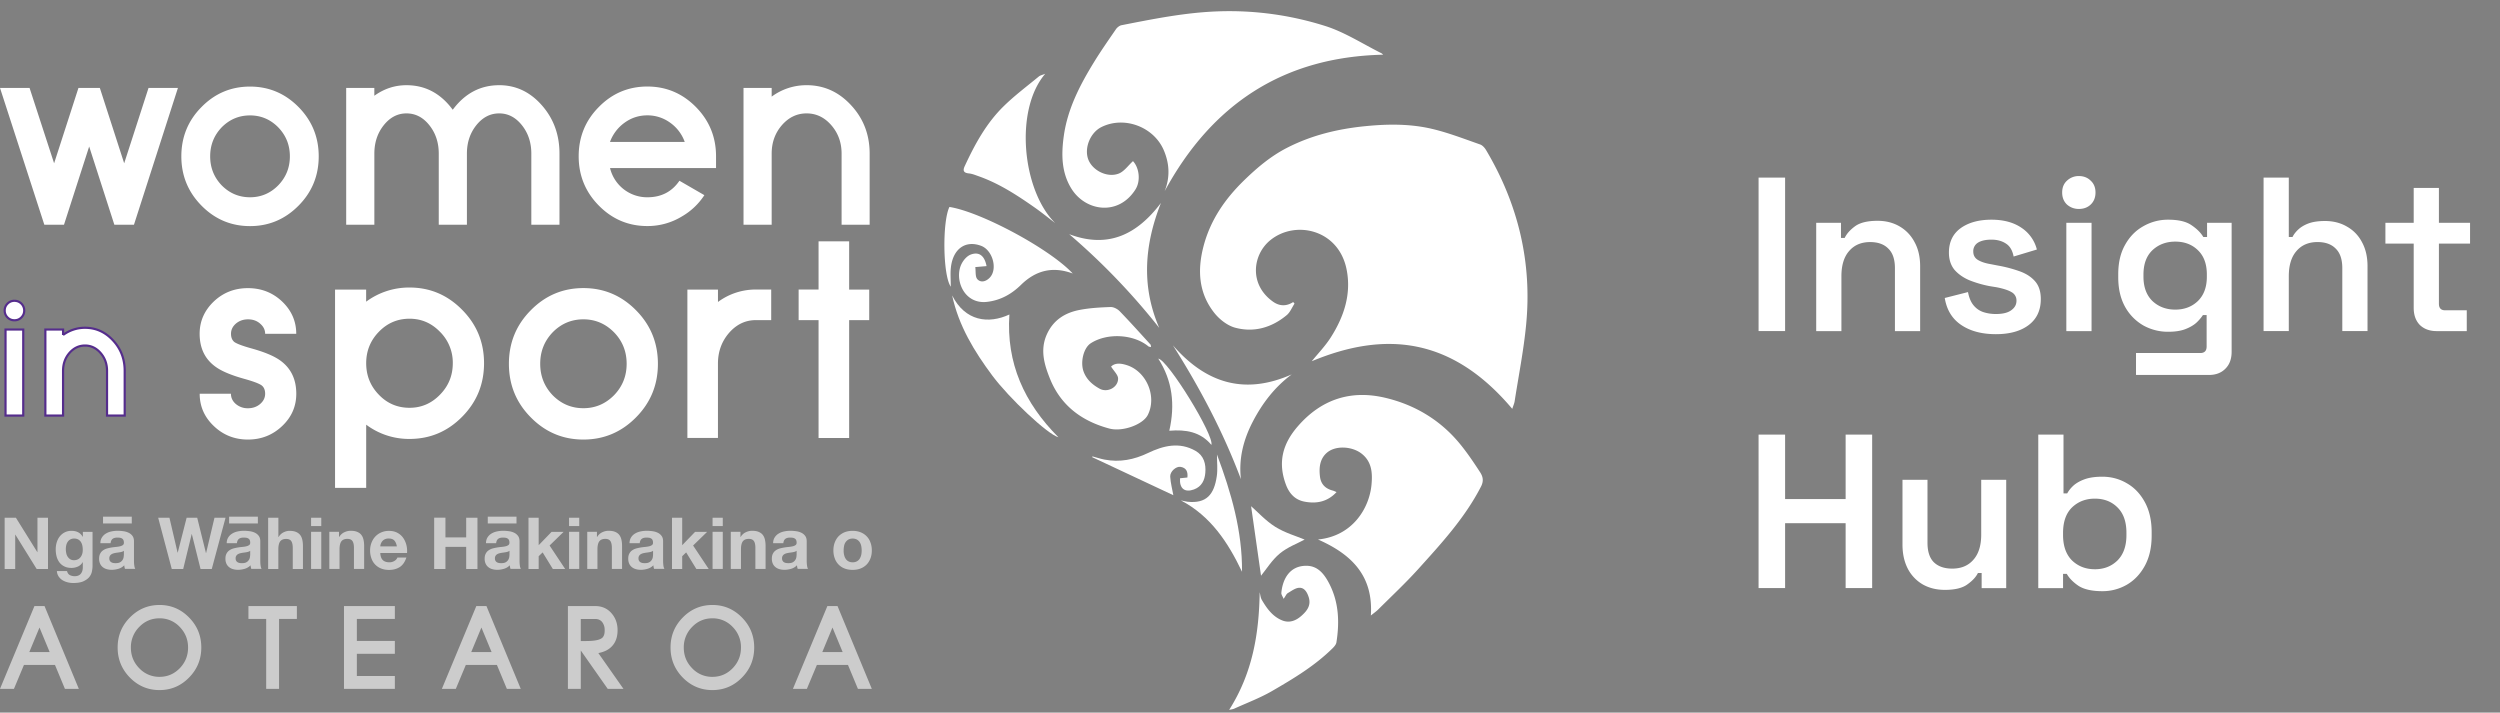
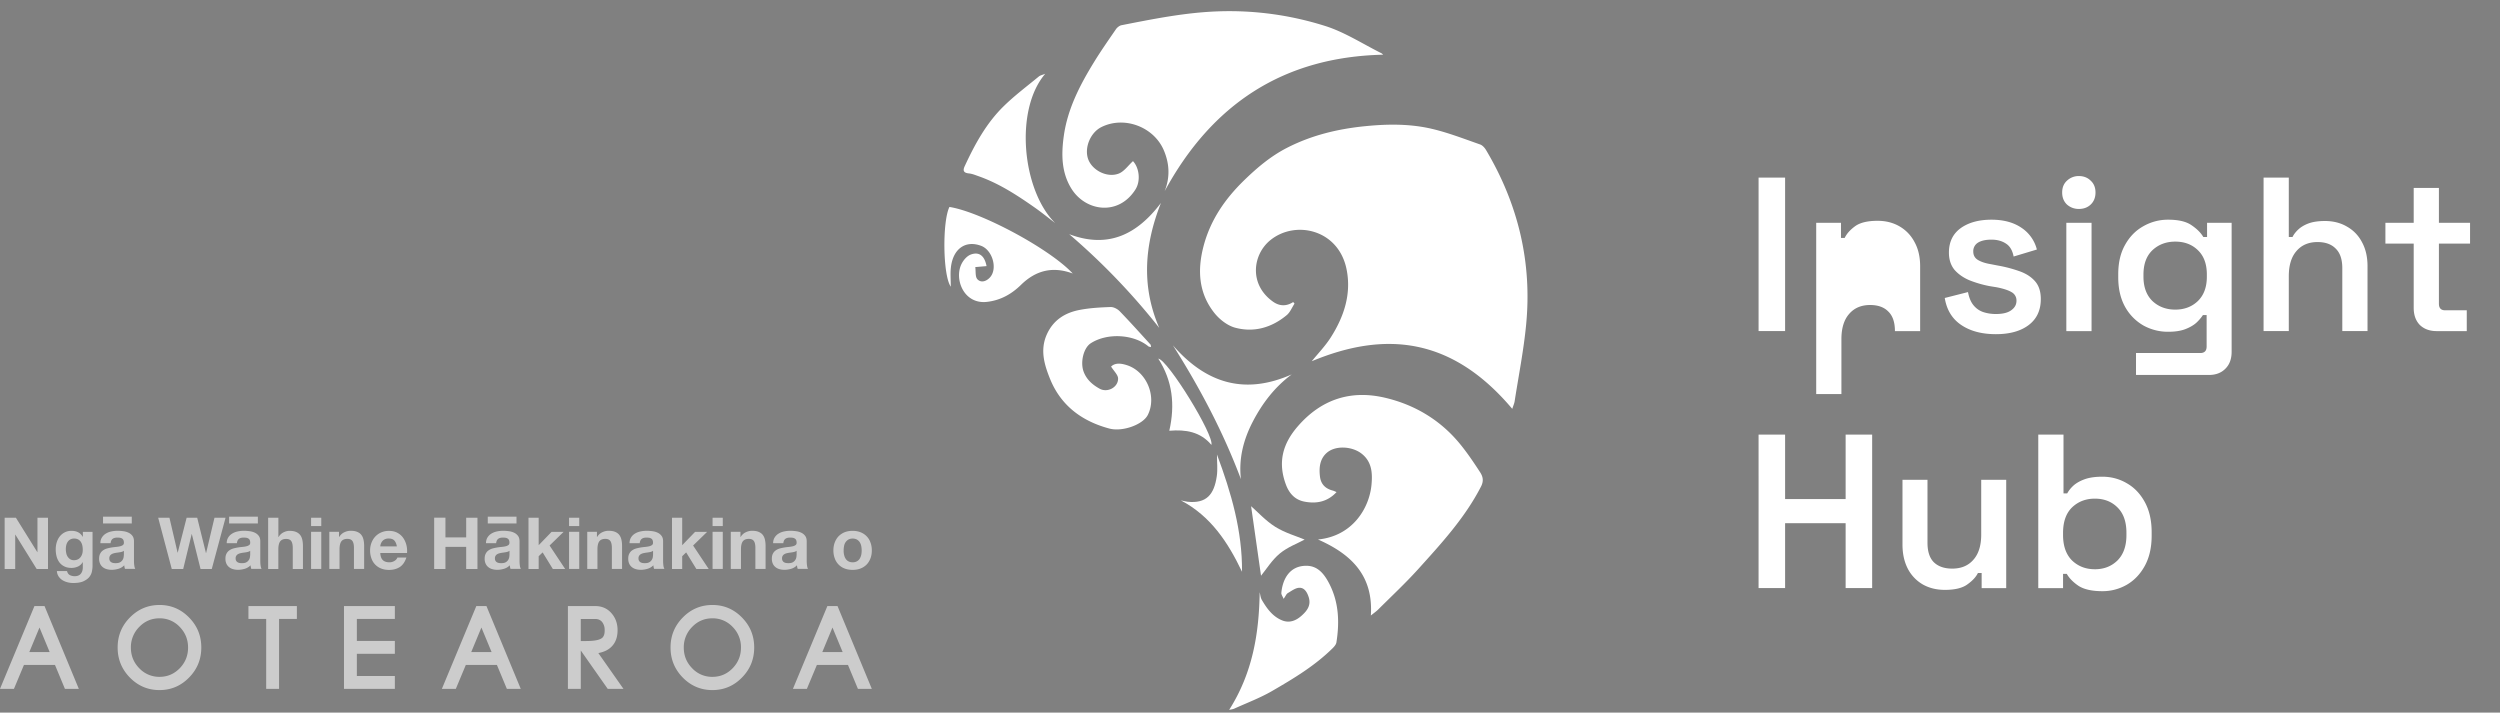
<svg xmlns="http://www.w3.org/2000/svg" width="214" height="61" fill="none" viewBox="0 0 214 61">
  <rect x="0" y="0" width="214" height="61" fill="#808080" stroke="none" />
  <path fill="#fff" d="M127.206 12.845c-.115-.194-.304-.41-.511-.48-1.336-.467-2.662-.983-4.033-1.314-1.886-.458-3.816-.445-5.746-.255-2.358.229-4.628.771-6.743 1.855-1.362.697-2.517 1.662-3.623 2.732-1.688 1.631-2.957 3.465-3.543 5.752-.52 2.031-.392 3.97.939 5.65.44.555 1.115 1.084 1.776 1.264 1.617.437 3.133 0 4.424-1.075.291-.242.445-.652.666-.983-.04-.044-.075-.088-.115-.136-.59.388-1.181.352-1.714-.022-2.098-1.477-1.759-4.05-.234-5.28 2.146-1.732 5.822-.908 6.514 2.486.432 2.115-.212 4.054-1.34 5.83-.485.763-1.132 1.428-1.639 2.054 6.24-2.6 11.974-2.09 17.165 4.076.088-.268.172-.454.203-.643.339-2.181.771-4.354.983-6.545.524-5.354-.683-10.347-3.429-14.966zM97.19 16.225c.472-.736.327-1.864-.206-2.432-.406.365-.75.881-1.221 1.066-.992.383-2.261-.277-2.61-1.22-.356-.97.173-2.28 1.116-2.755 1.956-.987 4.5-.03 5.354 1.983.49 1.155.542 2.305.07 3.5 4.047-7.457 10.172-11.494 18.7-11.684-.018-.013-.079-.097-.163-.136-1.591-.794-3.12-1.794-4.795-2.323a27.135 27.135 0 00-9.153-1.252c-2.816.097-5.544.648-8.281 1.186-.172.035-.362.185-.467.33-.63.917-1.27 1.83-1.851 2.773-1.226 1.992-2.305 4.05-2.627 6.416-.216 1.574-.198 3.138.692 4.526 1.225 1.895 3.997 2.292 5.443.022zM124.985 38.014c-1.687-2.067-3.909-3.385-6.46-3.975-2.891-.67-5.408.127-7.422 2.441-1.313 1.507-1.732 3.09-1.035 4.985.286.78.784 1.308 1.555 1.467 1.014.207 1.988.053 2.786-.81-.146-.058-.23-.107-.322-.129-.63-.163-1.018-.537-1.098-1.203-.088-.753-.017-1.494.573-2.018.741-.661 2.138-.569 2.94.022.952.705.987 1.727.899 2.693-.185 2.014-1.622 4.407-4.583 4.693 2.899 1.274 4.75 3.125 4.526 6.51.286-.234.484-.366.647-.534 1.133-1.128 2.305-2.225 3.381-3.411 1.992-2.208 4.015-4.398 5.398-7.087.26-.502.159-.872-.07-1.23-.538-.828-1.093-1.652-1.715-2.414zM98.252 35.52c.797-1.587-.11-3.733-1.807-4.267-.503-.158-.983-.211-1.336.124.247.4.6.714.6 1.031.004.754-.913 1.23-1.574.868-.608-.335-1.119-.77-1.379-1.467-.295-.802-.009-2.027.617-2.428 1.401-.904 3.662-.78 4.931.268.045.04.128.036.23.062-.027-.11-.018-.18-.049-.216-.872-.956-1.736-1.921-2.64-2.856-.19-.194-.52-.366-.78-.357-.885.031-1.78.08-2.648.247-1.265.242-2.274.877-2.825 2.133-.573 1.318-.19 2.574.29 3.764.922 2.283 2.715 3.622 5.06 4.253 1.133.313 2.895-.33 3.31-1.16zM111.834 48.432c-1.432-.013-2.045 1.133-2.15 2.318-.014.141.105.291.194.512.171-.238.233-.42.361-.494.317-.185.657-.45.991-.454.428-.009.657.375.794.802.225.71-.15 1.177-.613 1.591-.471.419-1.035.657-1.675.392-.81-.335-1.295-1.018-1.718-1.736-.115-.194-.132-.44-.19-.666-.053 3.548-.612 6.92-2.613 10.07.211-.048.33-.057.432-.105 1.084-.494 2.208-.912 3.235-1.507 1.837-1.063 3.666-2.16 5.191-3.667.137-.137.291-.313.322-.49.291-1.82.202-3.604-.727-5.252-.401-.706-.93-1.31-1.834-1.314zM83.982 21.042c.987.37 1.432 1.975.754 2.71-.318.344-.767.477-1.071.15-.199-.216-.128-.683-.181-1.04l.965-.083c-.163-.86-.617-1.265-1.353-.988-.313.115-.604.45-.767.758-.687 1.296.15 3.508 2.138 3.293 1.172-.128 2.12-.666 2.926-1.455 1.287-1.26 2.737-1.604 4.433-.974-1.92-2.08-7.835-5.27-10.554-5.698-.609 1.216-.578 5.83.114 6.826 0-.608-.048-1.128.009-1.635.176-1.608 1.247-2.366 2.587-1.864zM82.942 14.846c.274.026.547.14.811.233 1.772.622 3.328 1.64 4.852 2.71.587.415 1.146.869 1.72 1.305-2.826-2.794-3.509-9.69-.851-12.78-.252.105-.437.136-.56.242-1.01.833-2.067 1.622-3.001 2.539-1.477 1.445-2.46 3.243-3.323 5.107-.19.397-.12.595.352.644zM100.402 29.561c2.301 3.632 4.302 7.408 5.822 11.458-.207-1.784.225-3.415 1.036-4.966.815-1.556 1.864-2.927 3.314-4.006-4.059 1.802-7.364.74-10.172-2.486zM91.523 20.046a57.086 57.086 0 017.708 8.021c-1.555-3.591-1.26-7.126.146-10.696-2.019 2.671-4.487 3.945-7.854 2.675z" />
-   <path fill="#fff" d="M86.405 26.921c-1.799.833-3.782.578-4.901-1.63.555 2.587 1.89 4.786 3.446 6.87 1.42 1.904 4.707 5.011 5.654 5.271-2.93-2.935-4.481-6.355-4.2-10.51zM101.011 40.94c-.066.89.414 1.243 1.194.956.665-.246.917-.793.97-1.419.066-.758-.119-1.476-.842-1.886-1.388-.789-2.759-.44-4.072.19-1.195.572-2.415.81-3.715.56-.349-.067-.688-.181-1.032-.274-.009.022-.013.044-.022.066 2.336 1.093 4.667 2.19 6.946 3.257-.088-.502-.238-1.044-.269-1.591-.022-.436.502-.895.881-.837.494.079.648.41.591.912-.212.022-.401.04-.63.066z" />
  <path fill="#fff" d="M104.172 38.904c0 .692.07 1.278-.013 1.846-.23 1.609-.904 2.363-2.499 2.2-.194-.023-.388-.08-.582-.12 2.565 1.35 4.037 3.592 5.24 6.113.027-3.49-.917-6.747-2.146-10.04zM103.697 38.084c.246-.837-3.738-7.294-4.549-7.386 1.221 1.904 1.45 3.953.944 6.174 1.405-.119 2.661.084 3.605 1.212zM107.944 49.283c.445-.542.926-1.336 1.604-1.9.67-.555 1.534-.872 2.129-1.194-.709-.3-1.683-.573-2.508-1.089-.832-.524-1.516-1.282-2.075-1.771.273 1.913.577 4.054.85 5.954z" />
  <g>
-     <path fill="#fff" d="M9.788 19.235l-2.155-6.694-2.155 6.694H3.794L0 7.525h2.53l2.102 6.453 2.084-6.452h1.83l2.084 6.452 2.084-6.452h2.517l-3.764 11.71H9.788zM21.402 7.411c1.613 0 3.002.586 4.156 1.754 1.146 1.164 1.724 2.57 1.724 4.218 0 1.648-.573 3.058-1.724 4.217-1.154 1.168-2.538 1.754-4.155 1.754-1.622 0-3.006-.586-4.156-1.754-1.146-1.163-1.724-2.569-1.724-4.217 0-1.648.573-3.059 1.724-4.218 1.15-1.172 2.534-1.754 4.155-1.754zm0 9.475c.935 0 1.741-.339 2.411-1.018.666-.687 1-1.516 1-2.485 0-.97-.334-1.798-1-2.486-.674-.679-1.476-1.018-2.41-1.018-.944 0-1.75.34-2.424 1.018-.657.688-.988 1.516-.988 2.486 0 .97.33 1.798.988 2.485.674.679 1.48 1.018 2.424 1.018zM42.73 7.292c1.424 0 2.645.573 3.654 1.723 1.005 1.142 1.507 2.517 1.507 4.134v6.09h-2.41v-6.09c0-.947-.27-1.758-.807-2.432-.538-.675-1.185-1.01-1.943-1.01-.767 0-1.415.335-1.957 1.01-.538.674-.807 1.485-.807 2.432v6.09h-2.41v-6.09c0-.947-.27-1.758-.807-2.432-.537-.675-1.19-1.01-1.956-1.01-.758 0-1.406.335-1.944 1.01-.538.674-.806 1.485-.806 2.432v6.09h-2.411V7.527h2.41v.67c.838-.604 1.755-.904 2.75-.904 1.61 0 2.931.701 3.962 2.102 1.04-1.401 2.367-2.102 3.976-2.102zM60.293 16.706a5.674 5.674 0 01-1.913 1.816 5.644 5.644 0 01-2.966.828c-1.622 0-3.005-.586-4.156-1.754-1.146-1.163-1.723-2.57-1.723-4.217 0-1.649.573-3.059 1.723-4.218 1.146-1.168 2.534-1.754 4.156-1.754 1.613 0 3.001.586 4.156 1.754 1.146 1.164 1.723 2.57 1.723 4.218v1.009H52.22a3.265 3.265 0 003.2 2.499c1.18 0 2.097-.472 2.74-1.415l2.134 1.234zm-1.68-4.557a3.425 3.425 0 00-1.233-1.635 3.286 3.286 0 00-1.966-.64c-.723 0-1.38.212-1.965.64a3.503 3.503 0 00-1.234 1.635h6.399zM69.043 7.292c1.49 0 2.759.573 3.817 1.723 1.057 1.142 1.582 2.517 1.582 4.134v6.09H72.04v-6.09c0-.947-.295-1.758-.881-2.432-.587-.675-1.292-1.01-2.116-1.01-.82 0-1.525.335-2.115 1.01-.582.674-.873 1.485-.873 2.432v6.09h-2.41V7.527h2.41v.745a4.99 4.99 0 012.988-.979zM21.228 27.336c-.401 0-.74.119-1.027.357-.286.246-.427.537-.427.877 0 .317.097.55.286.705.216.154.723.344 1.52.564 1.094.308 1.9.648 2.42 1.027.908.66 1.362 1.604 1.362 2.838 0 1.084-.405 2.005-1.212 2.768-.806.766-1.785 1.154-2.926 1.154-1.137 0-2.111-.383-2.918-1.154-.806-.763-1.212-1.684-1.212-2.768h2.675c0 .344.141.643.428.886a1.55 1.55 0 001.027.357c.405 0 .753-.12 1.035-.357.291-.247.437-.542.437-.886 0-.322-.102-.56-.3-.714-.225-.163-.736-.353-1.547-.577-1.093-.309-1.895-.648-2.41-1.027-.9-.652-1.35-1.591-1.35-2.812 0-1.075.406-1.996 1.213-2.768.806-.762 1.78-1.141 2.917-1.141 1.146 0 2.12.379 2.927 1.142.806.766 1.212 1.692 1.212 2.767h-2.662c0-.34-.146-.63-.437-.877-.277-.242-.621-.361-1.03-.361zM35.057 24.612c1.754 0 3.256.64 4.508 1.913 1.247 1.26 1.869 2.78 1.869 4.566 0 1.789-.622 3.318-1.869 4.578-1.252 1.27-2.754 1.904-4.508 1.904a6.104 6.104 0 01-3.711-1.22v5.407H28.68V24.788h2.662v1.036a6.166 6.166 0 013.715-1.212zm0 10.295c1.013 0 1.881-.375 2.604-1.12.732-.744 1.098-1.643 1.098-2.697a3.71 3.71 0 00-1.098-2.688c-.723-.745-1.59-1.12-2.604-1.12-1.032 0-1.904.375-2.627 1.12-.723.745-1.084 1.64-1.084 2.688 0 1.054.361 1.953 1.084 2.698.718.749 1.596 1.119 2.627 1.119zM49.94 24.66c1.754 0 3.256.635 4.508 1.904 1.247 1.26 1.869 2.785 1.869 4.58 0 1.793-.622 3.318-1.869 4.578-1.252 1.27-2.755 1.904-4.508 1.904-1.759 0-3.262-.635-4.509-1.904-1.247-1.26-1.868-2.785-1.868-4.579 0-1.794.62-3.318 1.868-4.579 1.247-1.269 2.75-1.904 4.509-1.904zm0 10.282c1.013 0 1.886-.37 2.617-1.106.723-.745 1.084-1.644 1.084-2.697 0-1.053-.36-1.953-1.084-2.697-.731-.736-1.604-1.107-2.617-1.107-1.023 0-1.9.37-2.627 1.107-.714.744-1.071 1.643-1.071 2.697 0 1.053.357 1.952 1.07 2.697.728.736 1.605 1.106 2.628 1.106zM61.462 25.846a5.41 5.41 0 013.24-1.062h1.313v2.618H64.7c-.89 0-1.657.365-2.296 1.097-.63.732-.947 1.604-.947 2.627v6.363H58.84v-12.7h2.618v1.057h.004zM72.687 24.788h1.718v2.618h-1.718V37.49h-2.618V27.401h-1.706v-2.618h1.706v-4.125h2.618v4.13z" />
-     <path fill="#fff" stroke="#552D8C" stroke-miterlimit="10" stroke-width=".187" d="M1.83 25.991a.823.823 0 01.243.591c0 .233-.08.427-.243.59a.794.794 0 01-.595.243.798.798 0 01-.59-.242.805.805 0 01-.243-.591c0-.234.08-.428.243-.59a.805.805 0 01.59-.243c.234 0 .432.08.595.242zM.473 35.572h1.516v-7.364H.473v7.364zM7.276 28.058c.935 0 1.737.361 2.402 1.084.666.719.996 1.587.996 2.6v3.83H9.162v-3.83c0-.595-.185-1.106-.555-1.529-.37-.423-.815-.635-1.33-.635-.516 0-.961.212-1.332.635-.365.423-.546.934-.546 1.53v3.83H3.883v-7.365h1.516v.467a3.141 3.141 0 011.877-.617z" />
    <g>
      <g opacity=".6">
        <path fill="#fff" d="M3.812 51.879l2.935 7.086h-1.19l-.85-2.045H2.049l-.855 2.045H0l2.948-7.086h.864zm.44 3.94l-.872-2.103-.872 2.103h1.745zM13.653 51.786c.987 0 1.83.357 2.53 1.071.7.71 1.049 1.565 1.049 2.57 0 1.004-.348 1.86-1.05 2.573-.7.714-1.542 1.071-2.529 1.071-.987 0-1.833-.357-2.534-1.07-.7-.715-1.049-1.57-1.049-2.575 0-1.004.348-1.86 1.05-2.569.704-.714 1.546-1.07 2.533-1.07zm0 6.152c.675 0 1.247-.242 1.728-.731.48-.494.718-1.084.718-1.776 0-.688-.238-1.278-.718-1.772a2.329 2.329 0 00-1.728-.731c-.674 0-1.251.242-1.727.731a2.453 2.453 0 00-.723 1.772c0 .692.242 1.287.723 1.776a2.338 2.338 0 001.727.731zM25.413 51.879v1.101h-1.525v5.985h-1.102V52.98h-1.52V51.88h4.147zM29.445 51.879H33.8v1.101h-3.253v1.882H33.8v1.102h-3.253v1.904H33.8v1.097h-4.355V51.88zM41.64 51.879l2.936 7.086h-1.19l-.85-2.045h-2.663l-.854 2.045h-1.195l2.949-7.086h.868zm.441 3.94l-.872-2.103-.873 2.103h1.745zM52.02 58.965l-2.305-3.283v3.283h-1.102V51.88h2.34c.569 0 1.032.202 1.389.612.326.37.498.816.52 1.344.022.635-.141 1.133-.49 1.494-.273.291-.66.48-1.154.573l2.15 3.063H52.02zm-1.816-4.094c.723 0 1.181-.101 1.375-.3.133-.14.194-.37.18-.687a1.068 1.068 0 00-.131-.507c-.137-.26-.362-.392-.675-.392h-1.238v1.89h.49v-.004zM60.981 51.786c.988 0 1.83.357 2.53 1.071.7.71 1.049 1.565 1.049 2.57 0 1.004-.348 1.86-1.049 2.573-.7.714-1.542 1.071-2.53 1.071-.987 0-1.833-.357-2.534-1.07-.7-.715-1.049-1.57-1.049-2.575 0-1.004.349-1.86 1.05-2.569.7-.714 1.546-1.07 2.533-1.07zm0 6.152c.675 0 1.248-.242 1.728-.731.48-.494.718-1.084.718-1.776a2.45 2.45 0 00-.718-1.772 2.33 2.33 0 00-1.728-.731c-.674 0-1.251.242-1.727.731a2.453 2.453 0 00-.723 1.772c0 .692.242 1.287.723 1.776a2.324 2.324 0 001.727.731zM71.692 51.879l2.935 7.086h-1.19l-.85-2.045h-2.663l-.855 2.045h-1.194l2.948-7.086h.869zm.44 3.94l-.872-2.103-.873 2.103h1.745z" />
      </g>
      <g opacity=".6">
        <path fill="#fff" d="M1.36 44.316l1.833 2.944h.013v-2.944h.903v4.39h-.97l-1.824-2.94h-.013v2.94H.398v-4.39h.961zM7.863 48.94c-.035.162-.11.317-.224.458-.115.14-.283.26-.498.36-.216.098-.507.146-.873.146-.154 0-.313-.017-.476-.057a1.57 1.57 0 01-.44-.18 1.134 1.134 0 01-.331-.318.915.915 0 01-.15-.463h.868c.04.163.12.278.238.34a.88.88 0 00.41.097c.247 0 .423-.075.538-.22.114-.146.167-.336.163-.56v-.42h-.014a.86.86 0 01-.4.371c-.177.08-.358.119-.552.119-.237 0-.44-.04-.612-.128a1.157 1.157 0 01-.423-.343 1.484 1.484 0 01-.243-.512 2.345 2.345 0 01-.074-.617c0-.203.03-.4.088-.595.061-.19.145-.357.26-.502.114-.145.255-.26.427-.348a1.26 1.26 0 01.586-.128c.207 0 .393.04.551.119.159.08.291.207.397.392h.013v-.423h.829v2.975a2.586 2.586 0 01-.058.436zM6.67 47.881a.677.677 0 00.234-.199.906.906 0 00.136-.277c.031-.106.044-.216.044-.331 0-.132-.013-.256-.035-.37a.923.923 0 00-.123-.309.635.635 0 00-.23-.216.713.713 0 00-.357-.079.635.635 0 00-.538.273.792.792 0 00-.127.291c-.026.11-.04.22-.04.34 0 .114.014.229.036.339a.845.845 0 00.119.304.736.736 0 00.216.22.616.616 0 00.339.088.773.773 0 00.326-.075zM8.736 45.99c.088-.136.202-.242.343-.325.141-.084.296-.141.472-.177a2.65 2.65 0 01.524-.053c.159 0 .322.014.485.036.163.022.313.066.45.132a.877.877 0 01.33.273c.088.12.128.274.128.463v1.653c0 .145.009.282.026.41.018.132.045.229.088.295h-.885a1.502 1.502 0 01-.062-.309 1.125 1.125 0 01-.494.3c-.19.057-.379.088-.577.088-.15 0-.295-.018-.423-.057a.9.9 0 01-.344-.172.798.798 0 01-.229-.295 1.034 1.034 0 01-.084-.423c0-.181.031-.33.097-.446a.722.722 0 01.247-.277c.101-.07.216-.124.344-.159a3.88 3.88 0 01.392-.084 6.22 6.22 0 01.388-.048c.128-.013.238-.03.34-.057a.677.677 0 00.233-.106c.057-.049.084-.115.08-.207a.536.536 0 00-.045-.225.313.313 0 00-.123-.128.467.467 0 00-.177-.061 1.674 1.674 0 00-.216-.014c-.171 0-.308.035-.405.11-.097.075-.154.199-.172.37h-.872a.858.858 0 01.14-.506zm1.723 1.235c-.057.017-.115.035-.176.044-.062.009-.133.022-.199.03-.07.01-.14.018-.207.032a1.374 1.374 0 00-.194.048.66.66 0 00-.167.084.395.395 0 00-.159.335c0 .08.013.145.044.198.03.053.066.097.119.128.049.03.106.053.172.066.066.013.132.018.203.018.171 0 .304-.027.4-.088a.582.582 0 00.208-.208.636.636 0 00.083-.242c.01-.084.018-.145.018-.198v-.327a.47.47 0 01-.145.08zM17.166 48.706l-.745-2.988h-.013l-.727 2.988h-.978l-1.164-4.39h.965l.697 2.988h.013l.762-2.988h.904l.749 3.023h.013l.718-3.023h.948l-1.181 4.39h-.96zM19.548 45.99c.088-.136.203-.242.344-.325.14-.084.295-.141.471-.177a2.65 2.65 0 01.525-.053c.159 0 .321.014.485.036.163.022.313.066.45.132a.877.877 0 01.33.273c.088.12.128.274.128.463v1.653c0 .145.008.282.026.41.018.132.044.229.088.295h-.886a1.502 1.502 0 01-.062-.309 1.125 1.125 0 01-.493.3c-.19.057-.38.088-.577.088-.15 0-.296-.018-.424-.057a.9.9 0 01-.343-.172.798.798 0 01-.23-.295 1.034 1.034 0 01-.083-.423c0-.181.03-.33.097-.446a.722.722 0 01.247-.277c.101-.07.216-.124.343-.159a3.88 3.88 0 01.393-.084c.132-.022.26-.035.387-.048.128-.013.238-.03.34-.057a.677.677 0 00.233-.106c.058-.049.084-.115.08-.207a.536.536 0 00-.044-.225.288.288 0 00-.124-.128.467.467 0 00-.176-.061 1.674 1.674 0 00-.216-.014c-.172 0-.308.035-.405.11-.097.075-.155.199-.172.37h-.873a.89.89 0 01.141-.506zm1.723 1.235c-.057.017-.114.035-.176.044-.062.013-.132.022-.198.03-.066.01-.141.018-.207.032-.067.013-.133.026-.194.048a.66.66 0 00-.168.084.417.417 0 00-.114.132.396.396 0 00-.044.203c0 .08.013.145.043.198.031.053.067.097.12.128.048.03.105.053.171.066.066.013.133.018.203.018.172 0 .304-.027.401-.088a.582.582 0 00.207-.208.636.636 0 00.084-.242c.009-.084.018-.145.018-.198v-.327a.424.424 0 01-.146.08zM23.83 44.316v1.653h.018a.997.997 0 01.423-.401c.172-.084.34-.128.502-.128.234 0 .423.03.573.097a.84.84 0 01.353.264c.088.115.145.252.18.41.036.163.053.34.053.538v1.957h-.872v-1.794c0-.264-.04-.458-.124-.586-.083-.128-.229-.194-.436-.194-.238 0-.41.07-.516.211-.105.141-.158.375-.158.697v1.666h-.873v-4.39h.877zM26.629 45.035v-.719h.872v.718h-.872zm.872.489V48.7h-.872v-3.177h.872zM29.02 45.524v.44h.018a.992.992 0 01.431-.4c.177-.084.357-.129.543-.129.233 0 .423.031.572.097.15.062.27.15.353.265.088.114.145.251.18.41.036.163.054.34.054.537v1.957h-.873v-1.794c0-.264-.04-.458-.123-.586-.084-.127-.23-.194-.437-.194-.238 0-.41.071-.515.212-.106.141-.159.375-.159.696v1.666h-.873v-3.177h.829zM32.768 47.943c.132.128.322.19.564.19a.777.777 0 00.454-.133.557.557 0 00.234-.277h.767c-.124.379-.313.652-.564.815-.256.163-.56.247-.922.247-.25 0-.476-.04-.674-.12a1.423 1.423 0 01-.833-.867 1.967 1.967 0 01-.114-.675c0-.238.04-.458.119-.665.079-.203.19-.384.33-.533.146-.15.313-.27.511-.353a1.61 1.61 0 01.661-.128c.27 0 .507.053.706.159.202.105.365.246.493.423.128.176.22.379.282.604.058.224.08.462.062.705h-2.292c.014.273.084.48.216.608zm.987-1.675c-.105-.114-.264-.172-.476-.172a.742.742 0 00-.348.07.638.638 0 00-.22.177.772.772 0 00-.159.428h1.42c-.04-.22-.11-.388-.217-.503zM38.13 44.316V46h1.775v-1.684h.965v4.39h-.965V46.81H38.13v1.895h-.965v-4.39h.965zM41.74 45.99c.088-.136.202-.242.343-.325.141-.084.296-.141.472-.177.176-.035.348-.053.524-.053.159 0 .322.014.485.036.163.022.313.066.45.132a.876.876 0 01.33.273c.088.12.128.274.128.463v1.653c0 .145.009.282.026.41a.71.71 0 00.089.295H43.7a.943.943 0 01-.04-.15 1.529 1.529 0 01-.022-.159 1.125 1.125 0 01-.494.3c-.19.057-.379.088-.577.088-.15 0-.295-.018-.423-.057a.9.9 0 01-.344-.172.798.798 0 01-.229-.295.967.967 0 01-.084-.423c0-.181.031-.33.097-.446a.722.722 0 01.247-.277c.101-.07.216-.124.344-.159a3.88 3.88 0 01.392-.084c.132-.022.26-.035.388-.048.128-.013.238-.03.34-.057a.679.679 0 00.233-.106c.057-.049.083-.115.08-.207a.535.535 0 00-.045-.225.313.313 0 00-.123-.128.467.467 0 00-.177-.061 1.674 1.674 0 00-.216-.014c-.172 0-.308.035-.405.11-.097.075-.154.199-.172.37H41.6c0-.198.052-.37.14-.506zm1.727 1.235c-.057.017-.114.035-.176.044-.062.009-.132.022-.198.03-.067.01-.142.018-.208.032-.066.013-.132.026-.194.048a.66.66 0 00-.167.084.395.395 0 00-.159.335c0 .08.014.145.044.198.031.053.066.097.12.128.048.03.105.053.171.066.066.013.132.018.203.018.172 0 .304-.027.401-.088a.581.581 0 00.207-.208.637.637 0 00.084-.242c.009-.084.017-.145.017-.198v-.327a.47.47 0 01-.145.08zM46.11 44.316v2.353l1.103-1.14h1.03l-1.198 1.167 1.335 2.01h-1.057l-.873-1.42-.34.327v1.093h-.872v-4.39h.873zM48.71 45.035v-.719h.873v.718h-.872zm.873.489V48.7h-.872v-3.177h.873zM51.098 45.524v.44h.018a.992.992 0 01.432-.4c.176-.084.357-.129.542-.129.233 0 .423.031.573.097.15.062.268.15.352.265.088.114.146.251.18.41.036.163.054.34.054.537v1.957h-.873v-1.794c0-.264-.04-.458-.123-.586-.084-.127-.23-.194-.437-.194-.238 0-.41.071-.515.212-.106.141-.159.375-.159.696v1.666h-.873v-3.177h.83zM54.029 45.99c.088-.136.202-.242.343-.325.141-.084.296-.141.472-.177a2.65 2.65 0 01.524-.053c.159 0 .322.014.485.036.163.022.313.066.45.132a.876.876 0 01.33.273c.088.12.128.274.128.463v1.653c0 .145.009.282.026.41a.71.71 0 00.089.295h-.886a.944.944 0 01-.04-.15 1.53 1.53 0 01-.022-.159 1.125 1.125 0 01-.494.3c-.19.057-.379.088-.577.088-.15 0-.295-.018-.423-.057a.9.9 0 01-.344-.172.799.799 0 01-.229-.295 1.034 1.034 0 01-.084-.423c0-.181.031-.33.097-.446a.722.722 0 01.247-.277c.101-.07.216-.124.344-.159.128-.035.26-.062.392-.084.132-.022.26-.035.388-.048.128-.013.238-.03.34-.057a.678.678 0 00.233-.106c.057-.049.084-.115.08-.207a.536.536 0 00-.045-.225.288.288 0 00-.123-.128.467.467 0 00-.177-.061 1.674 1.674 0 00-.216-.014c-.171 0-.308.035-.405.11-.097.075-.154.199-.172.37h-.872c0-.198.052-.37.14-.506zm1.727 1.235c-.057.017-.114.035-.176.044-.062.009-.132.022-.198.03-.071.01-.142.018-.208.032-.066.013-.132.026-.194.048a.66.66 0 00-.167.084.416.416 0 00-.115.132.396.396 0 00-.044.203c0 .08.014.145.044.198.031.053.066.097.12.128.048.03.105.053.171.066.066.013.133.018.203.018.172 0 .304-.027.401-.088a.582.582 0 00.207-.208.636.636 0 00.084-.242c.009-.084.018-.145.018-.198v-.327a.47.47 0 01-.146.08zM58.396 44.316v2.353l1.102-1.14h1.031l-1.199 1.167 1.336 2.01h-1.058l-.873-1.42-.339.327v1.093h-.873v-4.39h.873zM60.996 45.035v-.719h.873v.718h-.873zm.873.489V48.7h-.873v-3.177h.873zM63.383 45.524v.44h.018a.993.993 0 01.432-.4c.176-.084.357-.129.542-.129.233 0 .423.031.573.097.15.067.269.15.352.265.088.114.146.251.181.41.035.163.053.34.053.537v1.957h-.873v-1.794c0-.264-.04-.458-.123-.586-.084-.127-.23-.194-.436-.194-.238 0-.41.071-.516.212-.106.141-.159.375-.159.696v1.666h-.872v-3.177h.828zM66.322 45.99c.088-.136.202-.242.343-.325.141-.084.295-.141.472-.177.176-.035.348-.053.524-.053.159 0 .322.014.485.036.163.022.313.066.45.132a.876.876 0 01.33.273c.088.12.128.274.128.463v1.653c0 .145.009.282.026.41.018.132.044.229.088.295h-.885a.933.933 0 01-.04-.15 1.53 1.53 0 01-.022-.159 1.126 1.126 0 01-.494.3c-.19.057-.379.088-.577.088-.15 0-.295-.018-.423-.057a.9.9 0 01-.344-.172.799.799 0 01-.229-.295 1.036 1.036 0 01-.084-.423c0-.181.031-.33.097-.446a.722.722 0 01.247-.277c.101-.07.216-.124.344-.159a3.88 3.88 0 01.392-.084c.132-.022.26-.035.388-.048.128-.013.238-.03.34-.057a.678.678 0 00.233-.106c.057-.049.084-.115.08-.207a.535.535 0 00-.045-.225.288.288 0 00-.123-.128.466.466 0 00-.177-.061 1.675 1.675 0 00-.216-.014c-.171 0-.308.035-.405.11-.097.075-.154.199-.172.37h-.873c0-.198.049-.37.141-.506zm1.723 1.235c-.058.017-.115.035-.177.044-.061.013-.132.022-.198.03-.07.01-.14.018-.207.032-.066.013-.132.026-.194.048a.657.657 0 00-.167.084.395.395 0 00-.159.335c0 .08.013.145.044.198.03.053.066.097.119.128.048.03.106.053.172.066.066.013.132.018.203.018.172 0 .304-.027.4-.088a.581.581 0 00.208-.208.637.637 0 00.084-.242c.008-.084.017-.145.017-.198v-.327a.469.469 0 01-.145.08zM71.459 46.427c.08-.207.19-.383.33-.529.146-.145.318-.26.516-.34.203-.078.427-.118.674-.118.252 0 .476.04.679.119.203.08.375.194.52.34.145.145.256.321.33.528.08.207.12.436.12.692 0 .256-.04.485-.12.688-.079.202-.189.378-.33.524a1.488 1.488 0 01-.52.335c-.203.08-.427.115-.679.115-.25 0-.476-.04-.674-.115a1.431 1.431 0 01-.846-.86 1.892 1.892 0 01-.12-.687c0-.256.04-.485.12-.692zm.793 1.062c.027.12.066.23.128.326a.626.626 0 00.238.23.72.72 0 00.37.088.688.688 0 00.37-.089.627.627 0 00.238-.229c.058-.097.102-.202.128-.326.026-.119.035-.247.035-.37 0-.128-.013-.251-.035-.375a.972.972 0 00-.128-.326.74.74 0 00-.238-.229.743.743 0 00-.37-.088.743.743 0 00-.37.088.788.788 0 00-.366.555 1.773 1.773 0 00-.035.375c-.005.128.009.251.035.37zM11.28 44.224H8.82v.586h2.46v-.586zM22.072 44.224h-2.459v.586h2.46v-.586zM44.213 44.224h-2.46v.586h2.46v-.586z" />
      </g>
    </g>
  </g>
-   <path fill="#fff" d="M150.534 28.342v-13.14h2.271v13.14h-2.271zm4.933 0V19.07h2.121v1.295h.319c.163-.35.457-.682.882-.995.426-.313 1.07-.469 1.934-.469.713 0 1.345.163 1.896.488.55.325.976.776 1.276 1.352.313.575.469 1.257.469 2.046v5.556h-2.158v-5.387c0-.751-.188-1.308-.563-1.671-.363-.375-.883-.563-1.559-.563-.763 0-1.364.256-1.802.77-.438.5-.657 1.22-.657 2.158v4.693h-2.158zm15.378.263c-1.201 0-2.19-.263-2.966-.788-.776-.526-1.245-1.296-1.408-2.31l1.99-.506c.088.475.244.85.469 1.126.226.276.501.47.826.582.338.113.701.17 1.089.17.588 0 1.026-.107 1.314-.32.301-.213.451-.482.451-.807a.805.805 0 00-.432-.751c-.275-.163-.701-.3-1.276-.413l-.582-.094a9.516 9.516 0 01-1.746-.507c-.526-.225-.951-.525-1.277-.9-.313-.389-.469-.877-.469-1.465 0-.901.332-1.596.995-2.084.676-.488 1.558-.732 2.647-.732 1.038 0 1.896.232 2.572.695a3.148 3.148 0 011.314 1.858l-1.99.6c-.1-.525-.319-.894-.657-1.107-.338-.225-.751-.338-1.239-.338-.501 0-.889.088-1.164.263a.849.849 0 00-.394.751c0 .326.137.57.413.732.275.163.644.282 1.107.357l.582.113a11.46 11.46 0 011.859.488c.563.2 1.007.488 1.332.863.326.375.488.882.488 1.52 0 .964-.35 1.709-1.051 2.234-.688.514-1.62.77-2.797.77zm6.033-.263V19.07h2.159v9.273h-2.159zm1.07-10.456c-.388 0-.726-.125-1.013-.375-.276-.263-.413-.607-.413-1.033 0-.425.137-.763.413-1.013a1.452 1.452 0 011.013-.395c.413 0 .751.132 1.014.395.275.25.413.588.413 1.013 0 .426-.138.77-.413 1.033-.263.25-.601.375-1.014.375zm3.374 5.857v-.281c0-.977.194-1.809.582-2.497.388-.7.908-1.233 1.558-1.596a4.21 4.21 0 012.14-.563c.876 0 1.54.157 1.99.47.463.312.801.65 1.014 1.013h.319v-1.22h2.103v11.038c0 .613-.176 1.095-.526 1.445-.35.363-.826.545-1.427.545h-6.232v-1.878h5.5c.363 0 .545-.187.545-.563v-2.684h-.32a3.638 3.638 0 01-.563.657c-.238.213-.55.394-.938.544-.388.15-.876.226-1.465.226a4.323 4.323 0 01-2.14-.545 4.158 4.158 0 01-1.558-1.595c-.388-.701-.582-1.54-.582-2.516zm4.881 2.76c.776 0 1.421-.244 1.934-.733.513-.5.769-1.195.769-2.083v-.188c0-.9-.256-1.595-.769-2.084-.501-.488-1.145-.732-1.934-.732-.776 0-1.427.244-1.952.732-.513.489-.77 1.183-.77 2.084v.188c0 .888.257 1.583.77 2.083.525.489 1.176.733 1.952.733zm7.559 1.84V15.201h2.159v5.087h.319c.1-.213.263-.425.488-.638.225-.213.519-.388.882-.526.376-.137.845-.206 1.408-.206.714 0 1.346.162 1.896.488.551.313.976.757 1.277 1.333.313.575.469 1.257.469 2.046v5.556h-2.159v-5.387c0-.751-.188-1.308-.563-1.671-.363-.375-.882-.563-1.558-.563-.763 0-1.364.256-1.802.77-.438.5-.657 1.22-.657 2.158v4.693h-2.159zm14.822 0c-.601 0-1.083-.176-1.446-.526-.35-.363-.525-.851-.525-1.465v-5.5h-2.422V19.07h2.422v-2.985h2.158v2.985h2.666v1.783h-2.666v5.144c0 .375.176.563.526.563h1.858v1.783h-2.571zm-58.05 22V37.201h2.271v5.519h5.181V37.2h2.271v13.141h-2.271v-5.556h-5.181v5.556h-2.271zm15.942.15c-.714 0-1.346-.157-1.896-.47a3.325 3.325 0 01-1.277-1.351c-.3-.589-.45-1.27-.45-2.047V41.07h2.14v5.387c0 .751.181 1.308.544 1.671.375.363.901.545 1.577.545.763 0 1.364-.25 1.802-.751.45-.5.676-1.22.676-2.16V41.07h2.14v9.273h-2.103v-1.295h-.319c-.163.338-.463.663-.901.976-.425.313-1.07.47-1.933.47zm13.482.112c-.876 0-1.552-.15-2.027-.45-.463-.313-.801-.657-1.014-1.033h-.319v1.22h-2.121v-13.14h2.159v5.03h.319c.137-.25.325-.481.563-.694.25-.212.569-.388.957-.525.401-.138.895-.207 1.483-.207.764 0 1.464.188 2.103.563.638.363 1.151.901 1.539 1.615.388.713.582 1.57.582 2.571v.3c0 1.002-.194 1.86-.582 2.573-.388.713-.907 1.257-1.558 1.633a4.144 4.144 0 01-2.084.544zm-.638-1.877c.776 0 1.42-.25 1.934-.751.513-.513.769-1.239.769-2.177v-.188c0-.951-.256-1.677-.769-2.178-.501-.5-1.146-.75-1.934-.75-.776 0-1.427.25-1.952.75-.513.5-.77 1.227-.77 2.178v.188c0 .938.257 1.664.77 2.177.525.5 1.176.75 1.952.75z" />
+   <path fill="#fff" d="M150.534 28.342v-13.14h2.271v13.14h-2.271zm4.933 0V19.07h2.121v1.295h.319c.163-.35.457-.682.882-.995.426-.313 1.07-.469 1.934-.469.713 0 1.345.163 1.896.488.55.325.976.776 1.276 1.352.313.575.469 1.257.469 2.046v5.556h-2.158c0-.751-.188-1.308-.563-1.671-.363-.375-.883-.563-1.559-.563-.763 0-1.364.256-1.802.77-.438.5-.657 1.22-.657 2.158v4.693h-2.158zm15.378.263c-1.201 0-2.19-.263-2.966-.788-.776-.526-1.245-1.296-1.408-2.31l1.99-.506c.088.475.244.85.469 1.126.226.276.501.47.826.582.338.113.701.17 1.089.17.588 0 1.026-.107 1.314-.32.301-.213.451-.482.451-.807a.805.805 0 00-.432-.751c-.275-.163-.701-.3-1.276-.413l-.582-.094a9.516 9.516 0 01-1.746-.507c-.526-.225-.951-.525-1.277-.9-.313-.389-.469-.877-.469-1.465 0-.901.332-1.596.995-2.084.676-.488 1.558-.732 2.647-.732 1.038 0 1.896.232 2.572.695a3.148 3.148 0 011.314 1.858l-1.99.6c-.1-.525-.319-.894-.657-1.107-.338-.225-.751-.338-1.239-.338-.501 0-.889.088-1.164.263a.849.849 0 00-.394.751c0 .326.137.57.413.732.275.163.644.282 1.107.357l.582.113a11.46 11.46 0 011.859.488c.563.2 1.007.488 1.332.863.326.375.488.882.488 1.52 0 .964-.35 1.709-1.051 2.234-.688.514-1.62.77-2.797.77zm6.033-.263V19.07h2.159v9.273h-2.159zm1.07-10.456c-.388 0-.726-.125-1.013-.375-.276-.263-.413-.607-.413-1.033 0-.425.137-.763.413-1.013a1.452 1.452 0 011.013-.395c.413 0 .751.132 1.014.395.275.25.413.588.413 1.013 0 .426-.138.77-.413 1.033-.263.25-.601.375-1.014.375zm3.374 5.857v-.281c0-.977.194-1.809.582-2.497.388-.7.908-1.233 1.558-1.596a4.21 4.21 0 012.14-.563c.876 0 1.54.157 1.99.47.463.312.801.65 1.014 1.013h.319v-1.22h2.103v11.038c0 .613-.176 1.095-.526 1.445-.35.363-.826.545-1.427.545h-6.232v-1.878h5.5c.363 0 .545-.187.545-.563v-2.684h-.32a3.638 3.638 0 01-.563.657c-.238.213-.55.394-.938.544-.388.15-.876.226-1.465.226a4.323 4.323 0 01-2.14-.545 4.158 4.158 0 01-1.558-1.595c-.388-.701-.582-1.54-.582-2.516zm4.881 2.76c.776 0 1.421-.244 1.934-.733.513-.5.769-1.195.769-2.083v-.188c0-.9-.256-1.595-.769-2.084-.501-.488-1.145-.732-1.934-.732-.776 0-1.427.244-1.952.732-.513.489-.77 1.183-.77 2.084v.188c0 .888.257 1.583.77 2.083.525.489 1.176.733 1.952.733zm7.559 1.84V15.201h2.159v5.087h.319c.1-.213.263-.425.488-.638.225-.213.519-.388.882-.526.376-.137.845-.206 1.408-.206.714 0 1.346.162 1.896.488.551.313.976.757 1.277 1.333.313.575.469 1.257.469 2.046v5.556h-2.159v-5.387c0-.751-.188-1.308-.563-1.671-.363-.375-.882-.563-1.558-.563-.763 0-1.364.256-1.802.77-.438.5-.657 1.22-.657 2.158v4.693h-2.159zm14.822 0c-.601 0-1.083-.176-1.446-.526-.35-.363-.525-.851-.525-1.465v-5.5h-2.422V19.07h2.422v-2.985h2.158v2.985h2.666v1.783h-2.666v5.144c0 .375.176.563.526.563h1.858v1.783h-2.571zm-58.05 22V37.201h2.271v5.519h5.181V37.2h2.271v13.141h-2.271v-5.556h-5.181v5.556h-2.271zm15.942.15c-.714 0-1.346-.157-1.896-.47a3.325 3.325 0 01-1.277-1.351c-.3-.589-.45-1.27-.45-2.047V41.07h2.14v5.387c0 .751.181 1.308.544 1.671.375.363.901.545 1.577.545.763 0 1.364-.25 1.802-.751.45-.5.676-1.22.676-2.16V41.07h2.14v9.273h-2.103v-1.295h-.319c-.163.338-.463.663-.901.976-.425.313-1.07.47-1.933.47zm13.482.112c-.876 0-1.552-.15-2.027-.45-.463-.313-.801-.657-1.014-1.033h-.319v1.22h-2.121v-13.14h2.159v5.03h.319c.137-.25.325-.481.563-.694.25-.212.569-.388.957-.525.401-.138.895-.207 1.483-.207.764 0 1.464.188 2.103.563.638.363 1.151.901 1.539 1.615.388.713.582 1.57.582 2.571v.3c0 1.002-.194 1.86-.582 2.573-.388.713-.907 1.257-1.558 1.633a4.144 4.144 0 01-2.084.544zm-.638-1.877c.776 0 1.42-.25 1.934-.751.513-.513.769-1.239.769-2.177v-.188c0-.951-.256-1.677-.769-2.178-.501-.5-1.146-.75-1.934-.75-.776 0-1.427.25-1.952.75-.513.5-.77 1.227-.77 2.178v.188c0 .938.257 1.664.77 2.177.525.5 1.176.75 1.952.75z" />
</svg>